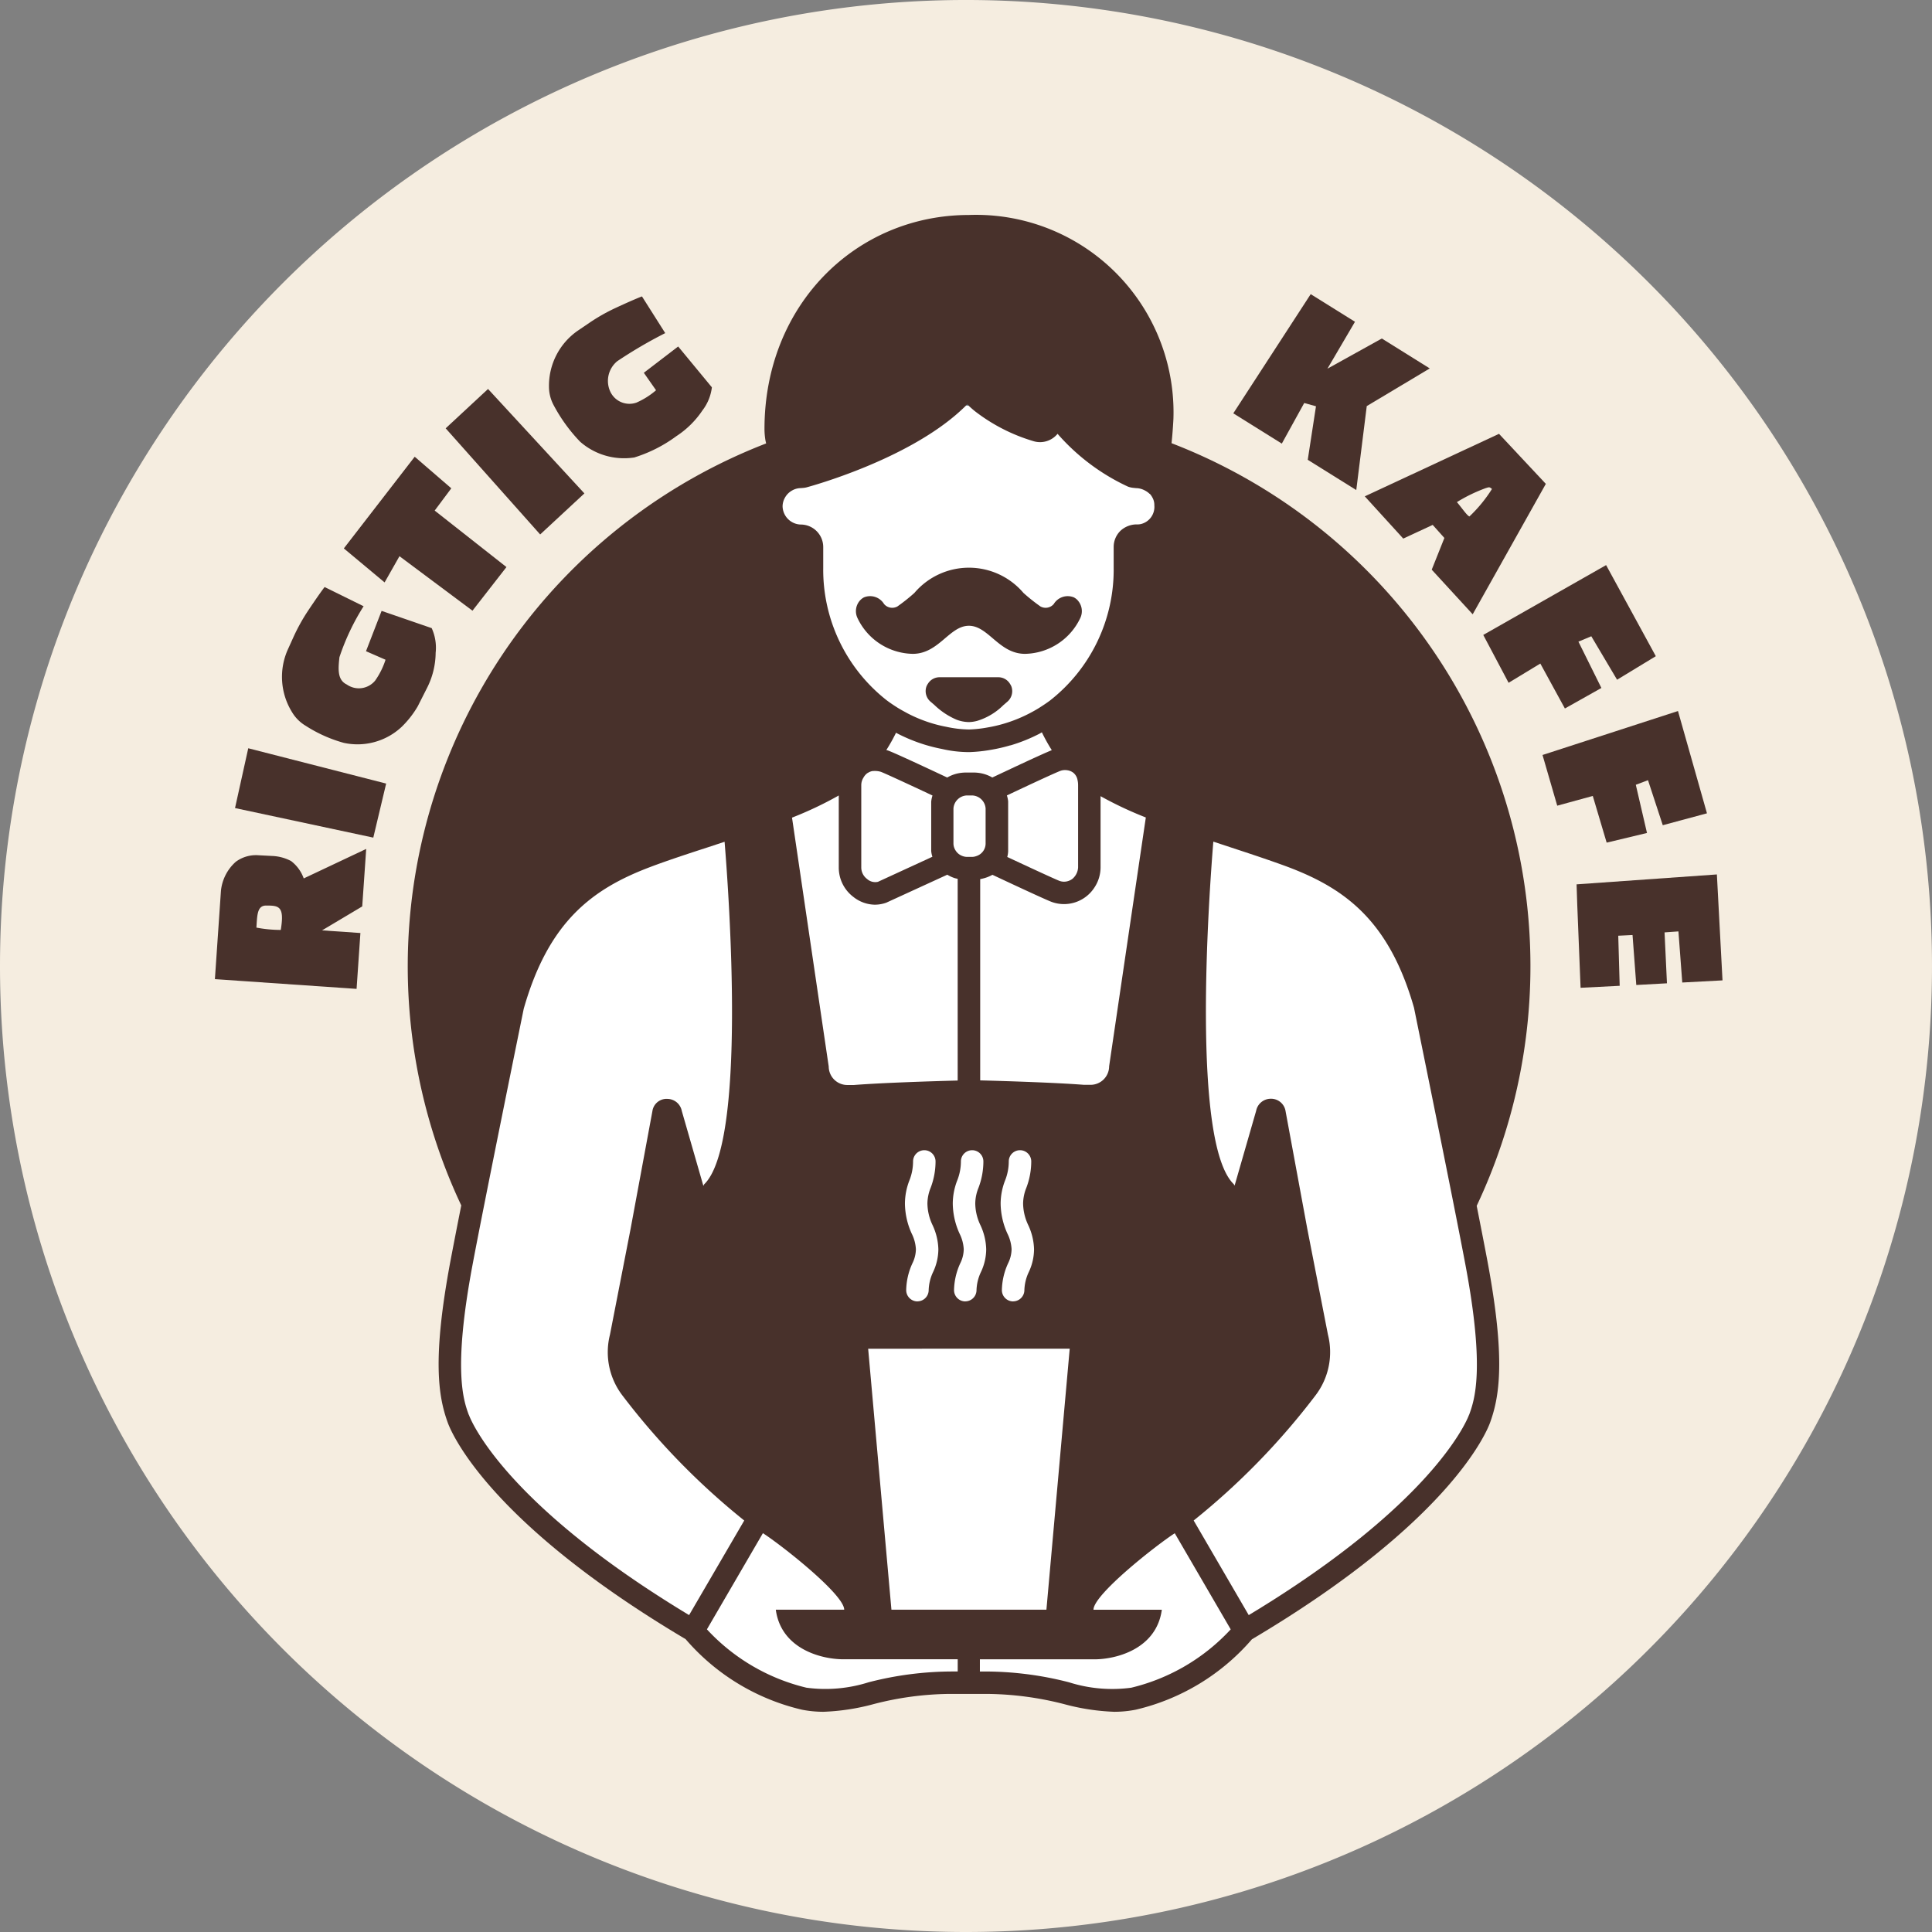
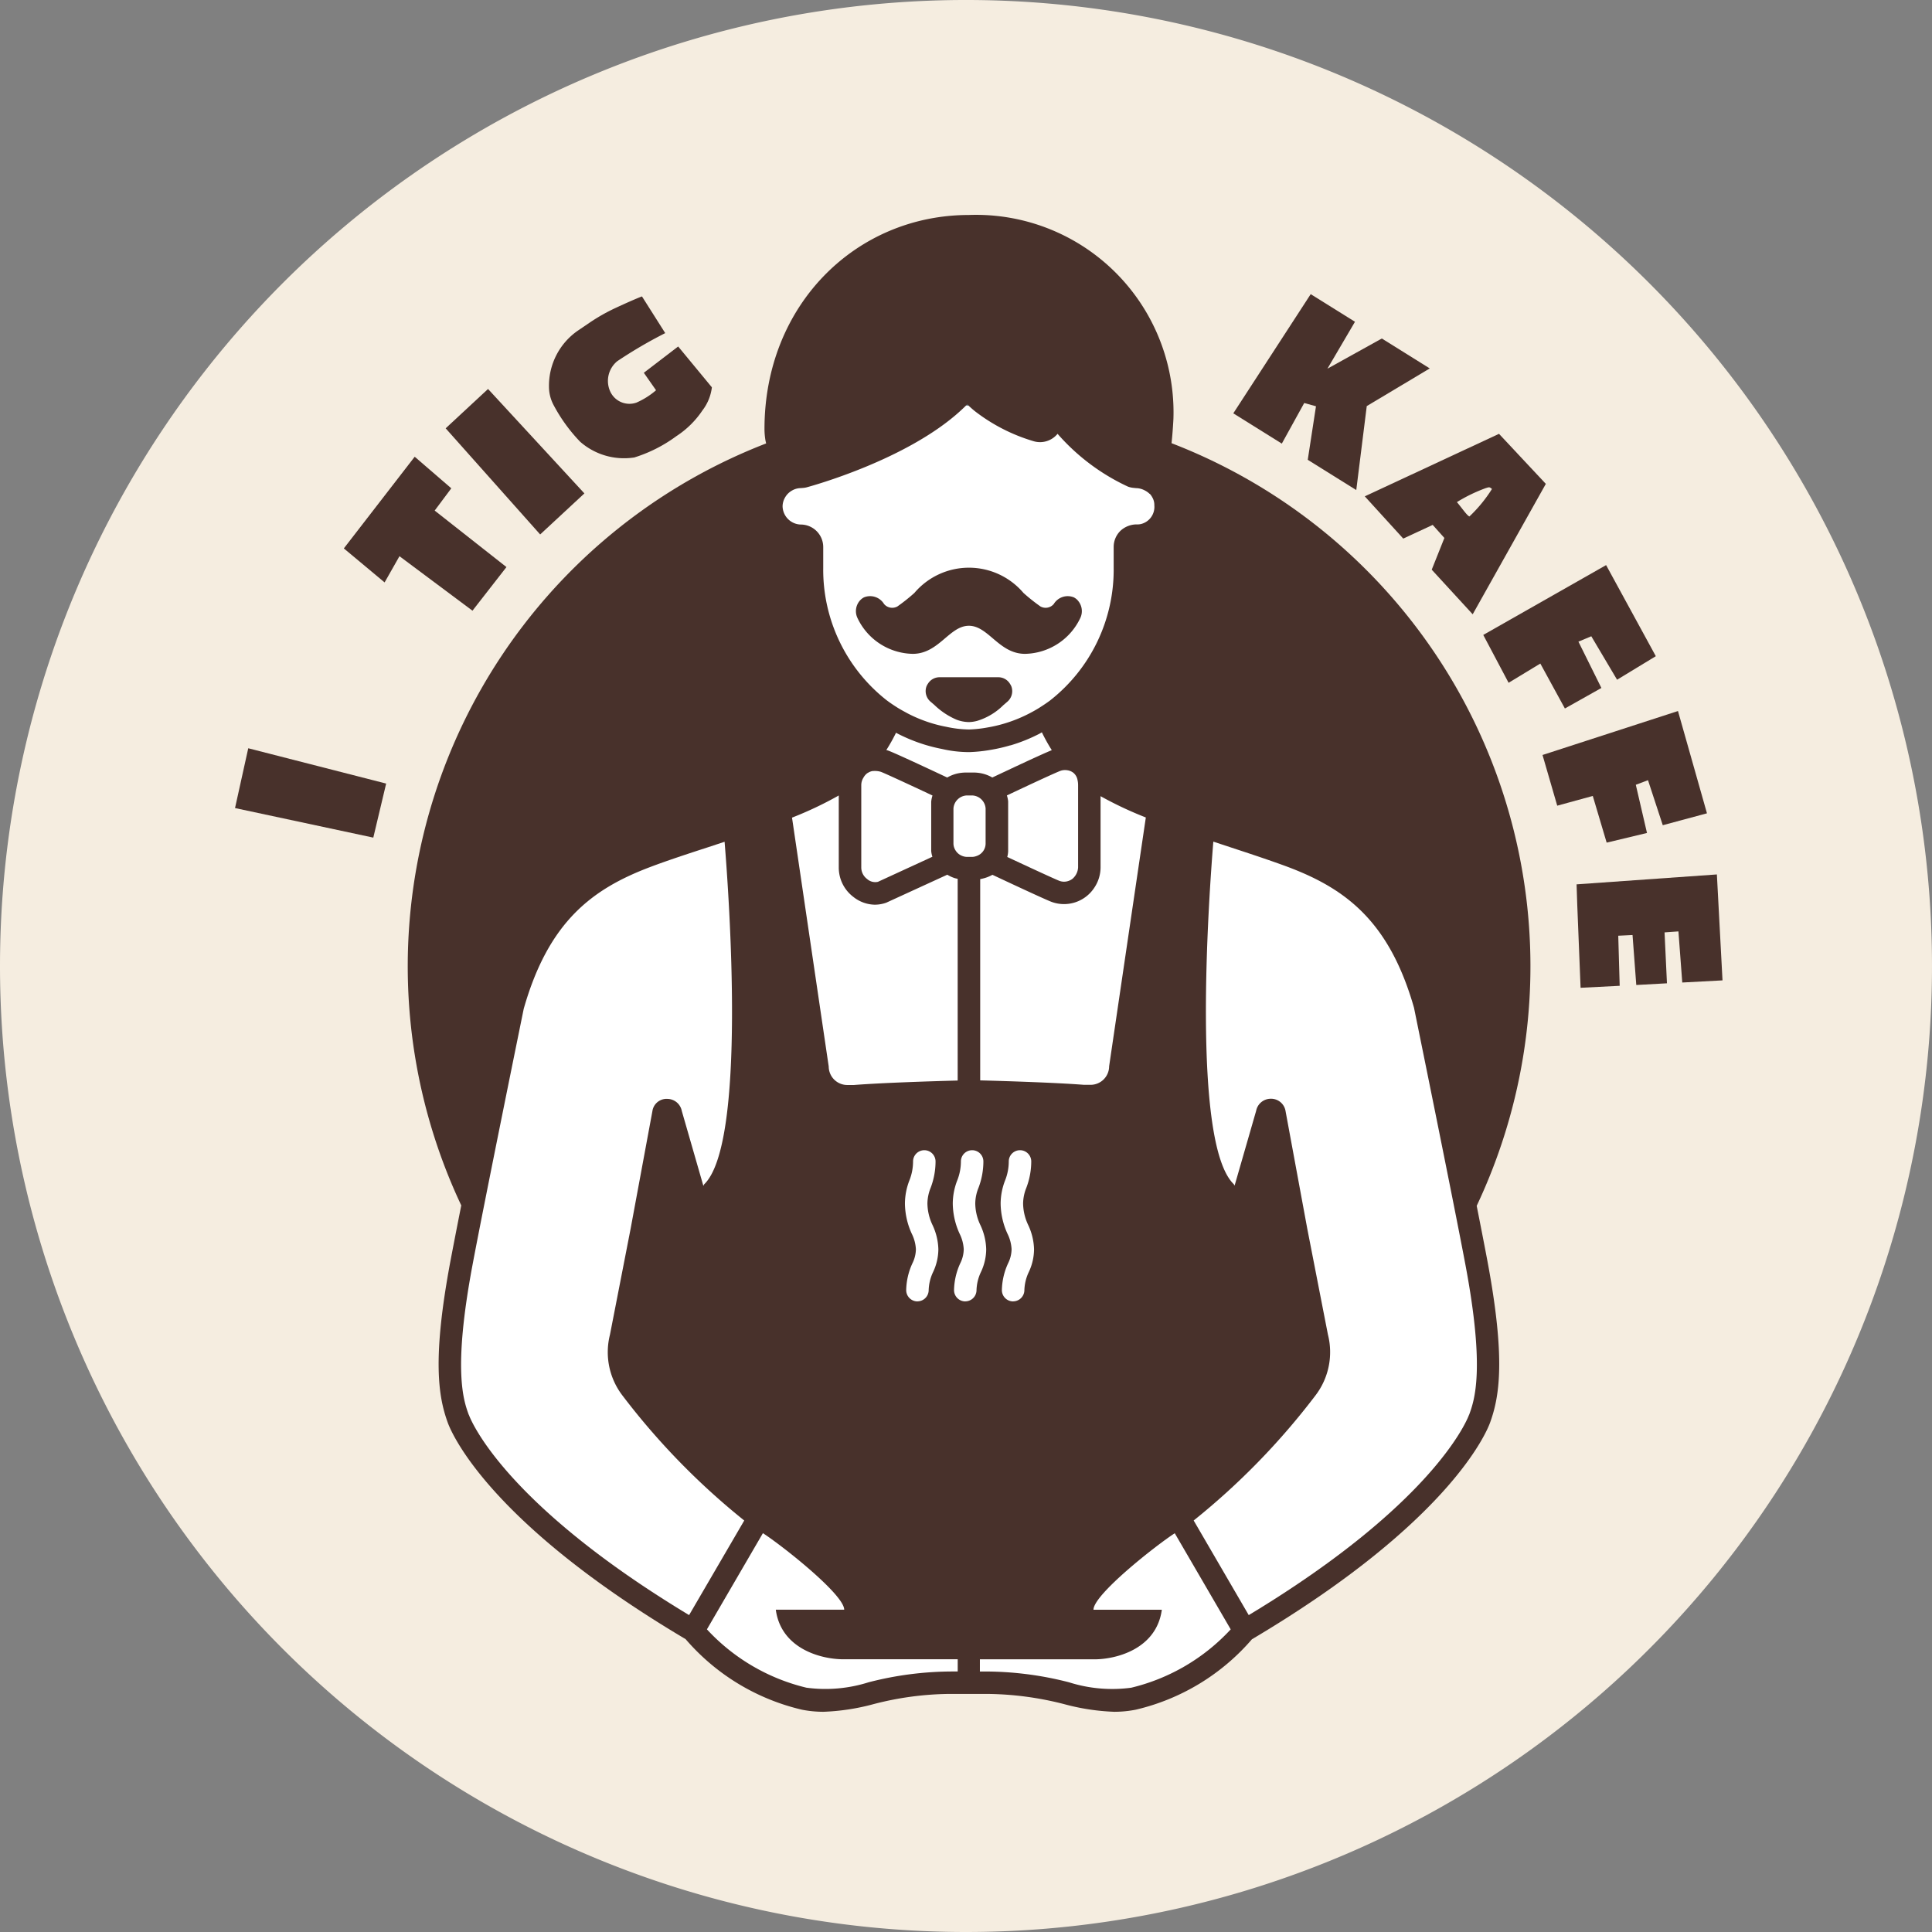
<svg xmlns="http://www.w3.org/2000/svg" width="97.444" height="97.444" viewBox="0 0 97.444 97.444">
  <rect x="0" y="0" width="97.444" height="97.444" fill="#808080" stroke="none" />
  <g id="Group_1379" data-name="Group 1379" transform="translate(3.87 3.76)">
    <path id="Path_2157" data-name="Path 2157" d="M650.992,587.515a48.722,48.722,0,1,1,48.722,48.722,48.722,48.722,0,0,1-48.722-48.722" transform="translate(-654.862 -542.553)" fill="#f5ede0" />
    <path id="Path_2158" data-name="Path 2158" d="M734.151,596.073a28.278,28.278,0,0,0-15.391-38.465c.063-.582.094-1.208.094-1.21a9.959,9.959,0,0,0-10.312-10.3c-5.687,0-10.313,4.523-10.313,10.795a3.622,3.622,0,0,0,.049.574s.013.059.035.153a28.278,28.278,0,0,0-15.377,38.432c-.223,1.12-.414,2.108-.545,2.8-.926,4.936-.615,6.833-.14,8.147.179.5,2.037,5.019,12,10.929a11.064,11.064,0,0,0,5.869,3.559,5.618,5.618,0,0,0,1.085.105,11.165,11.165,0,0,0,2.524-.386,15.746,15.746,0,0,1,3.782-.515H709.5a16.082,16.082,0,0,1,3.843.515,11.171,11.171,0,0,0,2.524.386,5.608,5.608,0,0,0,1.085-.105,11.054,11.054,0,0,0,5.862-3.552c9.97-5.91,11.836-10.438,12.015-10.936.475-1.317.786-3.215-.138-8.148-.13-.691-.321-1.669-.541-2.781" transform="translate(-663.541 -539.015)" fill="#48312b" />
    <path id="Path_2159" data-name="Path 2159" d="M741.4,572.168a.941.941,0,0,0-.256-.181.951.951,0,0,0-.43-.111l-.133-.014a1.068,1.068,0,0,1-.278-.063,10.669,10.669,0,0,1-3.549-2.663,1.14,1.14,0,0,1-1.232.366,9,9,0,0,1-2.941-1.51c-.137-.111-.265-.226-.383-.341-.1.1-.215.21-.339.323-2.727,2.493-7.561,3.808-7.764,3.863a1.068,1.068,0,0,1-.183.029l-.111.009a.894.894,0,0,0-.42.111.923.923,0,0,0-.375.368.9.9,0,0,0-.121.442.943.943,0,0,0,.916.916,1.136,1.136,0,0,1,1.134,1.134V575.9a8.368,8.368,0,0,0,3.2,6.675c.17.129.347.247.527.361s.347.2.527.3a7.156,7.156,0,0,0,1.155.478,6.877,6.877,0,0,0,.8.2,5.725,5.725,0,0,0,1.144.135,6.212,6.212,0,0,0,.923-.1,7.1,7.1,0,0,0,.839-.194,7.179,7.179,0,0,0,1.281-.516c.179-.093.356-.191.526-.3s.358-.232.527-.36a8.377,8.377,0,0,0,3.2-6.682v-1.057a1.14,1.14,0,0,1,.343-.813,1.208,1.208,0,0,1,.815-.322.779.779,0,0,0,.231-.022.89.89,0,0,0,.662-.941.76.76,0,0,0-.109-.412.832.832,0,0,0-.122-.17" transform="translate(-687.284 -551.016)" fill="#fff" />
    <path id="Path_2160" data-name="Path 2160" d="M686.7,646.323c-.264-.727-.809-2.24.187-7.554.61-3.254,2.574-12.872,2.584-12.926,1.255-4.406,3.456-6.045,6.376-7.15.85-.322,1.858-.654,2.924-1l.831-.275c.22,2.69,1.125,15.244-1.04,17.287l0,.026c-.013.009-.022.019-.034.028l-1.084-3.763a.749.749,0,0,0-.714-.609.721.721,0,0,0-.769.617l-1.1,5.938-1.04,5.335a3.592,3.592,0,0,0,.626,3.065,36.011,36.011,0,0,0,6.146,6.31l-2.781,4.77c-9.431-5.685-11.042-9.915-11.107-10.1" transform="translate(-666.926 -578.722)" fill="#fff" />
    <path id="Path_2161" data-name="Path 2161" d="M726.53,703.077a16.955,16.955,0,0,0-4.1.544,7.21,7.21,0,0,1-3.135.273,10.01,10.01,0,0,1-5.019-2.943L717.1,696.1c.959.619,4.1,3.094,4.1,3.86H717.75c.27,1.99,2.313,2.5,3.4,2.5h5.775v.614Z" transform="translate(-682.491 -622.532)" fill="#fff" />
    <path id="Path_2162" data-name="Path 2162" d="M745.34,703.078v-.614h5.776c1.085,0,3.127-.51,3.4-2.5h-3.448c0-.766,3.143-3.241,4.1-3.859l2.822,4.848a10.012,10.012,0,0,1-5.018,2.943,7.209,7.209,0,0,1-3.136-.273,16.942,16.942,0,0,0-4.1-.544Z" transform="translate(-699.787 -622.533)" fill="#fff" />
    <path id="Path_2163" data-name="Path 2163" d="M783.554,646.323c-.066.18-1.682,4.415-11.111,10.1l-2.777-4.772a35.938,35.938,0,0,0,6.145-6.31,3.593,3.593,0,0,0,.627-3.065l-1.04-5.33L774.3,631a.74.74,0,0,0-.768-.62.75.75,0,0,0-.715.608l-1.084,3.763-.034-.028,0-.025c-2.164-2.043-1.261-14.6-1.041-17.287l.831.275c1.066.351,2.073.683,2.924,1,2.921,1.1,5.122,2.744,6.367,7.107.019.1,1.983,9.715,2.594,12.968,1,5.31.45,6.826.187,7.554" transform="translate(-713.331 -578.722)" fill="#fff" />
    <path id="Path_2164" data-name="Path 2164" d="M691.734,537.6a41.685,41.685,0,1,0,41.685,41.685A41.733,41.733,0,0,0,691.734,537.6m0,82.236a40.551,40.551,0,1,1,40.551-40.551,40.6,40.6,0,0,1-40.551,40.551" transform="translate(-646.733 -534.285)" fill="none" />
    <path id="Path_2176" data-name="Path 2176" d="M742.425,614.916a.67.67,0,0,0,.352.29.655.655,0,0,0,.221.045h.271a.652.652,0,0,0,.221-.045.666.666,0,0,0,.456-.615c0-.008,0-.014,0-.021v-1.738c0-.008,0-.014,0-.021a.705.705,0,0,0-.677-.659H743a.706.706,0,0,0-.676.659c0,.007,0,.014,0,.021v1.738c0,.008,0,.014,0,.021a.662.662,0,0,0,.1.324" transform="translate(-698.105 -575.792)" fill="#fff" />
    <g id="Group_1584" data-name="Group 1584">
-       <path id="Path_2165" data-name="Path 2165" d="M658.293,624.807l.305-4.457a2.265,2.265,0,0,1,.749-1.463,1.71,1.71,0,0,1,1.143-.329l.73.038a2.216,2.216,0,0,1,.916.255,1.9,1.9,0,0,1,.637.876l3.151-1.488-.2,2.9-2.027,1.208,1.935.133-.193,2.818Zm2.092-2.6a6.654,6.654,0,0,0,1.23.118c.2-1.213-.1-1.23-.758-1.23-.438.015-.43.5-.471,1.112" transform="translate(-651.324 -579.182)" fill="#48312b" />
      <path id="Path_2166" data-name="Path 2166" d="M660.583,609.8l.667-3.016,6.955,1.781-.648,2.726Z" transform="translate(-652.599 -572.804)" fill="#48312b" />
-       <path id="Path_2167" data-name="Path 2167" d="M672.772,594.456a4.866,4.866,0,0,1-.81,1.035,3.257,3.257,0,0,1-2.917.808,6.981,6.981,0,0,1-1.924-.862,1.975,1.975,0,0,1-.657-.636c-.005-.007-.009-.015-.014-.024a3.377,3.377,0,0,1-.219-3.211l.275-.607a9.443,9.443,0,0,1,.741-1.334c.308-.462.665-.979.829-1.186l1.966.969a11.7,11.7,0,0,0-1.219,2.571c-.067.607-.106,1.147.37,1.376a1.063,1.063,0,0,0,1.434-.2,3.909,3.909,0,0,0,.521-1.049l-.985-.43.787-2.034,2.526.87a2.38,2.38,0,0,1,.2,1.242,3.988,3.988,0,0,1-.448,1.8Z" transform="translate(-655.573 -562.591)" fill="#48312b" />
      <path id="Path_2168" data-name="Path 2168" d="M700.583,563.49a3.359,3.359,0,0,1-2.707-.8,8.2,8.2,0,0,1-1.34-1.854,1.97,1.97,0,0,1-.229-.885c0-.009,0-.018,0-.028a3.377,3.377,0,0,1,1.486-2.854l.551-.374a9.38,9.38,0,0,1,1.328-.753c.5-.233,1.078-.488,1.325-.579l1.173,1.851a22.972,22.972,0,0,0-2.42,1.417,1.286,1.286,0,0,0-.362,1.51,1.066,1.066,0,0,0,1.329.579,3.915,3.915,0,0,0,.99-.624l-.616-.881,1.732-1.326,1.7,2.059a2.379,2.379,0,0,1-.476,1.165,4.6,4.6,0,0,1-1.318,1.3,7.11,7.11,0,0,1-2.148,1.082" transform="translate(-672.488 -544.173)" fill="#48312b" />
      <path id="Path_2169" data-name="Path 2169" d="M675.771,578.627l-.75,1.322-2.056-1.715,3.574-4.624,1.846,1.593-.838,1.123,3.62,2.849-1.714,2.2Z" transform="translate(-659.493 -554.334)" fill="#48312b" />
      <path id="Path_2170" data-name="Path 2170" d="M684.552,567.885l2.137-1.984,4.86,5.267-2.231,2.07Z" transform="translate(-665.944 -550.042)" fill="#48312b" />
      <path id="Path_2171" data-name="Path 2171" d="M778.081,555.11l2.233,1.393-1.389,2.366,2.743-1.522,2.418,1.509-3.178,1.9-.529,4.235-2.447-1.526.415-2.7-.593-.165-1.13,2.048-2.447-1.527Z" transform="translate(-715.843 -544.034)" fill="#48312b" />
      <path id="Path_2172" data-name="Path 2172" d="M795.909,571l2.362,2.524-3.689,6.578-2.066-2.25.638-1.6-.59-.659-1.484.691-1.94-2.131Zm-.354,2.78c-.126-.1-.126-.1-.311-.043a7.907,7.907,0,0,0-1.459.707c.241.278.51.684.633.723a7.108,7.108,0,0,0,1.137-1.387" transform="translate(-724.174 -552.879)" fill="#48312b" />
      <path id="Path_2173" data-name="Path 2173" d="M808.809,585.942l2.507,4.594-1.954,1.187-1.3-2.192-.649.272,1.158,2.336-1.841,1.035-1.239-2.267-1.6.971-1.278-2.414Z" transform="translate(-731.672 -561.2)" fill="#48312b" />
      <path id="Path_2174" data-name="Path 2174" d="M816.2,602.547l1.462,5.159-2.229.6-.745-2.271-.615.232.564,2.43-2.034.488-.7-2.355-1.793.491-.742-2.557Z" transform="translate(-735.438 -570.445)" fill="#48312b" />
      <path id="Path_2175" data-name="Path 2175" d="M820.319,621.142l.284,5.343-2.03.108-.193-2.578-.7.05.121,2.568-1.547.085-.189-2.52-.72.035.072,2.526-1.972.1-.167-4.159-.035-1.058Z" transform="translate(-737.595 -580.798)" fill="#48312b" />
      <path id="Path_2177" data-name="Path 2177" d="M742.43,587.889a.729.729,0,0,0-.2-.155.822.822,0,0,0-1.012.334.538.538,0,0,1-.672.125,9.15,9.15,0,0,1-.858-.683,3.608,3.608,0,0,0-5.5,0,9.24,9.24,0,0,1-.859.683.539.539,0,0,1-.673-.125.822.822,0,0,0-1.012-.334.735.735,0,0,0-.2.155.809.809,0,0,0-.14.86,3.147,3.147,0,0,0,2.8,1.834c1.315,0,1.847-1.416,2.832-1.416s1.516,1.416,2.831,1.416a3.15,3.15,0,0,0,2.8-1.834.809.809,0,0,0-.14-.86" transform="translate(-691.938 -561.365)" fill="#48312b" />
      <path id="Path_2178" data-name="Path 2178" d="M743.417,599.024a.686.686,0,0,0-.582-.321H739.87a.686.686,0,0,0-.582.321.768.768,0,0,0-.075.136.7.7,0,0,0,.207.778l.19.163a3.7,3.7,0,0,0,1.119.743,1.79,1.79,0,0,0,.624.12,1.741,1.741,0,0,0,.413-.06,3.192,3.192,0,0,0,1.33-.8l.19-.163a.7.7,0,0,0,.207-.778.786.786,0,0,0-.075-.136" transform="translate(-696.353 -568.305)" fill="#48312b" />
    </g>
-     <path id="Path_2179" data-name="Path 2179" d="M733.8,688.274h7.817l1.175-13.164H732.626Z" transform="translate(-692.709 -610.845)" fill="#fff" />
    <path id="Path_2180" data-name="Path 2180" d="M737.442,660.147h-.016a.568.568,0,0,1-.551-.585,3.372,3.372,0,0,1,.311-1.331,1.653,1.653,0,0,0,.178-.714,1.984,1.984,0,0,0-.208-.783,3.735,3.735,0,0,1-.345-1.531,3.253,3.253,0,0,1,.224-1.154,2.6,2.6,0,0,0,.186-.96.567.567,0,1,1,1.134,0,3.746,3.746,0,0,1-.247,1.329,2.18,2.18,0,0,0-.163.785,2.6,2.6,0,0,0,.261,1.1,3.045,3.045,0,0,1,.291,1.213,2.725,2.725,0,0,1-.266,1.151,2.288,2.288,0,0,0-.223.928.569.569,0,0,1-.567.55" transform="translate(-695.039 -598.269)" fill="#fff" />
    <path id="Path_2181" data-name="Path 2181" d="M742.887,660.147h-.017a.568.568,0,0,1-.551-.585,3.374,3.374,0,0,1,.311-1.331,1.651,1.651,0,0,0,.178-.714,1.984,1.984,0,0,0-.208-.783,3.735,3.735,0,0,1-.345-1.531,3.255,3.255,0,0,1,.224-1.154,2.6,2.6,0,0,0,.186-.96.567.567,0,1,1,1.134,0,3.749,3.749,0,0,1-.247,1.329,2.175,2.175,0,0,0-.163.785,2.6,2.6,0,0,0,.261,1.1,3.047,3.047,0,0,1,.291,1.213,2.72,2.72,0,0,1-.266,1.151,2.289,2.289,0,0,0-.223.928.568.568,0,0,1-.567.55" transform="translate(-698.07 -598.269)" fill="#fff" />
    <path id="Path_2182" data-name="Path 2182" d="M748.331,660.147h-.017a.568.568,0,0,1-.55-.585,3.372,3.372,0,0,1,.311-1.331,1.656,1.656,0,0,0,.178-.714,1.99,1.99,0,0,0-.207-.783,3.733,3.733,0,0,1-.345-1.531,3.255,3.255,0,0,1,.224-1.154,2.6,2.6,0,0,0,.186-.96.567.567,0,1,1,1.134,0,3.742,3.742,0,0,1-.248,1.329,2.18,2.18,0,0,0-.163.785,2.6,2.6,0,0,0,.261,1.1,3.047,3.047,0,0,1,.291,1.213,2.722,2.722,0,0,1-.265,1.151,2.288,2.288,0,0,0-.223.928.569.569,0,0,1-.567.55" transform="translate(-701.102 -598.269)" fill="#fff" />
    <path id="Path_2183" data-name="Path 2183" d="M732.168,616.318a1.737,1.737,0,0,1-.371-.172l-3.081,1.413a1.761,1.761,0,0,1-.566.1,1.785,1.785,0,0,1-1.091-.393,1.852,1.852,0,0,1-.736-1.484v-3.632a18.434,18.434,0,0,1-2.358,1.118c.331,2.246,1.772,12.022,1.851,12.552a.937.937,0,0,0,.933.933h.336c1.507-.117,4.1-.195,5.235-.225V616.354c-.053-.012-.108-.023-.153-.036" transform="translate(-687.888 -575.789)" fill="#fff" />
    <path id="Path_2184" data-name="Path 2184" d="M735.374,610.9a1.382,1.382,0,0,1,.063-.295c-1.212-.57-2.431-1.133-2.6-1.193a1,1,0,0,0-.3-.045c-.04,0-.086,0-.138.006a.606.606,0,0,0-.207.082c-.019.011-.045.023-.057.034a.717.717,0,0,0-.16.18c-.005.008-.007.015-.012.023a.714.714,0,0,0-.118.379v4.16a.723.723,0,0,0,.289.581.616.616,0,0,0,.552.146l2.746-1.264a1.247,1.247,0,0,1-.06-.293c0-2.156,0-2.445,0-2.5" transform="translate(-692.275 -574.242)" fill="#fff" />
    <path id="Path_2185" data-name="Path 2185" d="M751.978,609.793a.616.616,0,0,0-.207-.383.647.647,0,0,0-.312-.133.72.72,0,0,0-.325.022c-.235.081-1.646.738-2.723,1.249a1.31,1.31,0,0,1,.064.3c0,.017,0,2.481,0,2.517a1.25,1.25,0,0,1-.045.286c1.07.5,2.4,1.117,2.633,1.206a.674.674,0,0,0,.463,0,.691.691,0,0,0,.187-.1.808.808,0,0,0,.29-.582v-4.16a1.19,1.19,0,0,0-.024-.224" transform="translate(-701.497 -574.188)" fill="#fff" />
    <path id="Path_2186" data-name="Path 2186" d="M751.446,612.242v3.59a1.846,1.846,0,0,1-.325,1.038,1.824,1.824,0,0,1-2.149.7c-.352-.133-2.3-1.045-2.98-1.365a1.876,1.876,0,0,1-.389.164c-.069.019-.146.039-.228.054v10.151c1.137.03,3.727.108,5.234.224h.336a.937.937,0,0,0,.933-.932c.077-.53,1.519-10.305,1.851-12.552a18.738,18.738,0,0,1-2.284-1.075" transform="translate(-699.807 -575.843)" fill="#fff" />
    <path id="Path_2187" data-name="Path 2187" d="M743.819,567.649c.019.018.042.036.061.055-.041,0-.081,0-.121,0,.018-.019.042-.039.06-.058" transform="translate(-698.907 -551.015)" fill="#0e2e3d" />
    <path id="Path_2188" data-name="Path 2188" d="M740.939,605.628a8.105,8.105,0,0,1-.973.225,7.572,7.572,0,0,1-1.1.116,6.084,6.084,0,0,1-1.364-.157,8.311,8.311,0,0,1-.93-.235,8.414,8.414,0,0,1-1.338-.553c-.018-.01-.037-.022-.056-.032a9,9,0,0,1-.489.873l.054.014c.2.056,1.708.756,3.016,1.372a1.877,1.877,0,0,1,.382-.168,1.931,1.931,0,0,1,.529-.083h.457a1.929,1.929,0,0,1,.529.084,1.891,1.891,0,0,1,.378.166c.736-.347,2.5-1.18,3-1.379a9.055,9.055,0,0,1-.5-.9c-.035.019-.068.041-.1.059a8.3,8.3,0,0,1-1.484.6" transform="translate(-693.855 -571.795)" fill="#fff" />
  </g>
</svg>